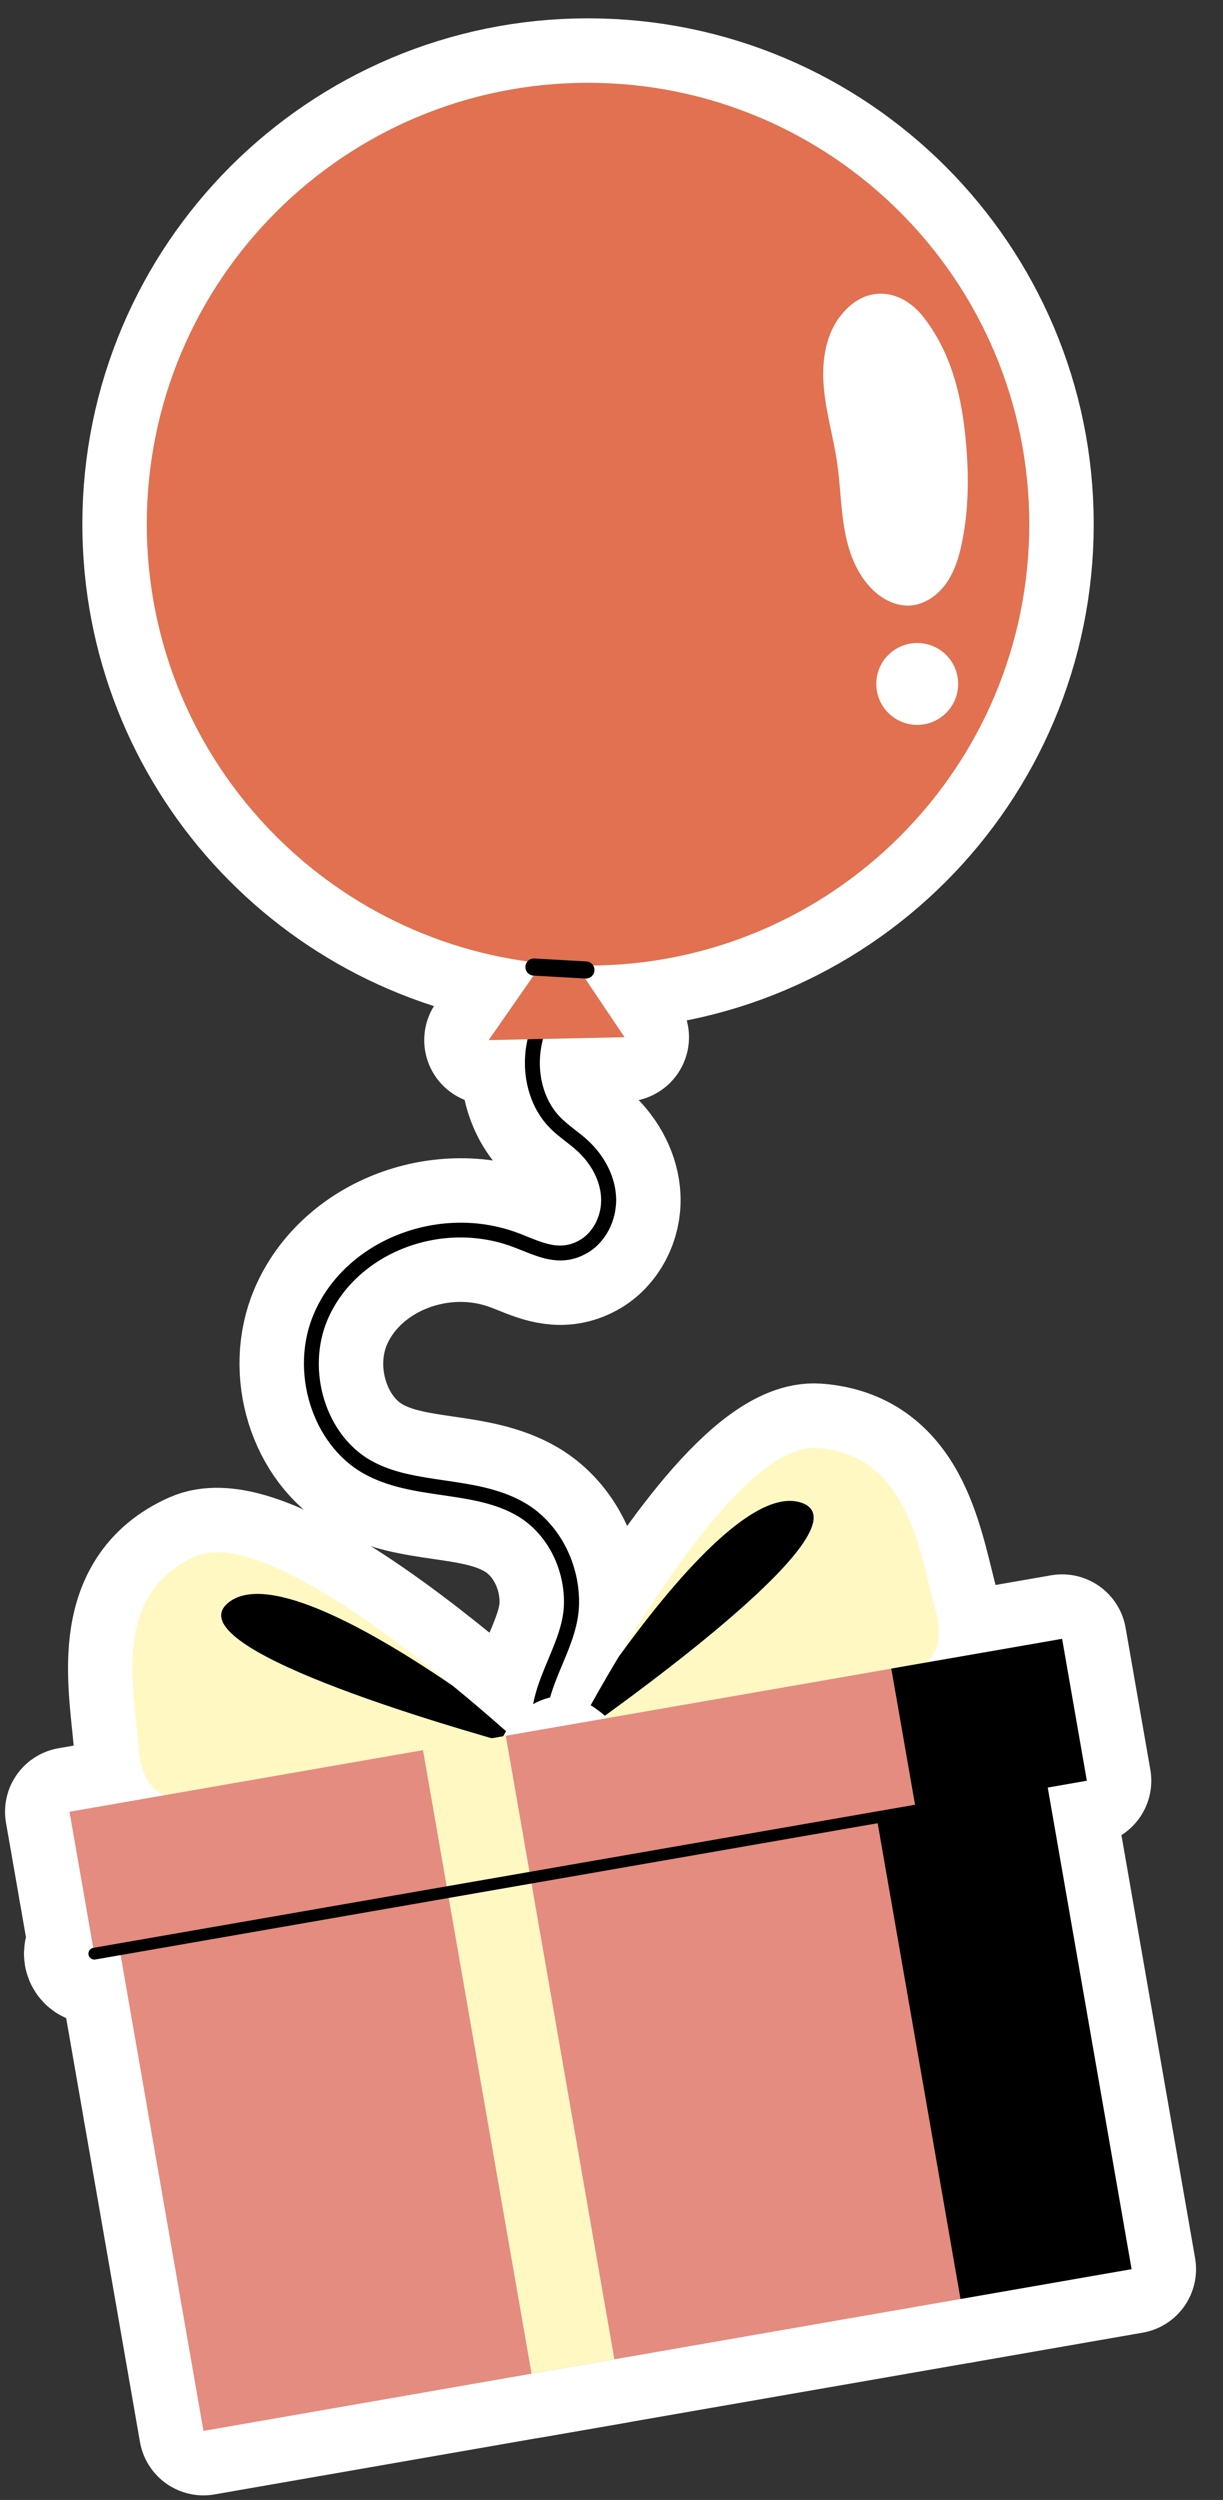
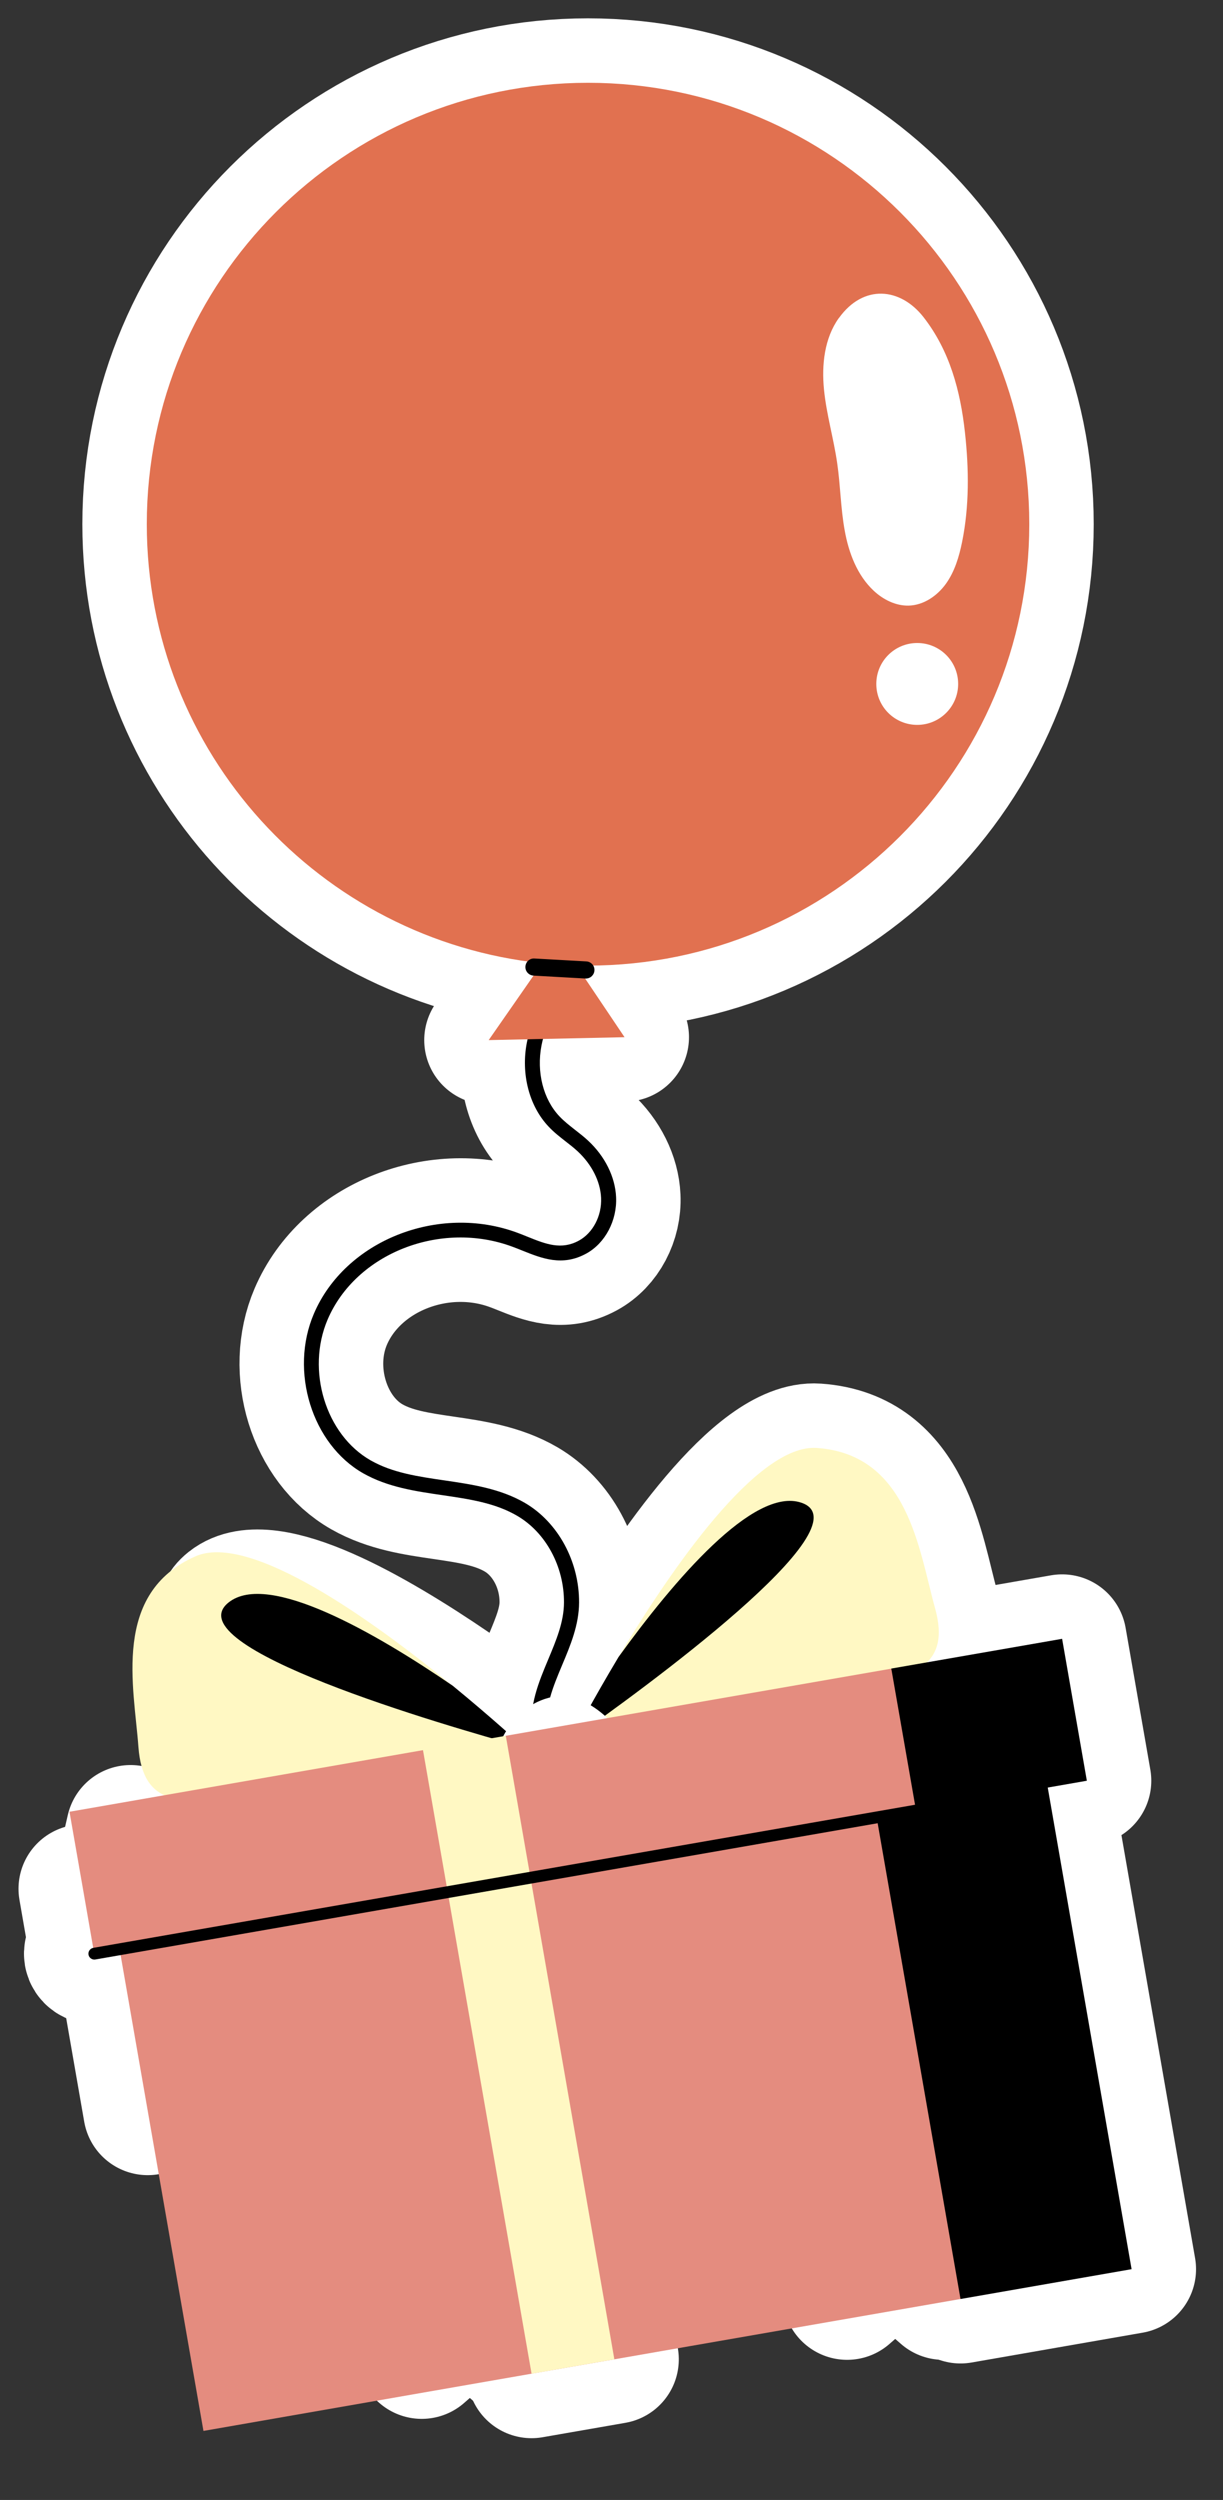
<svg xmlns="http://www.w3.org/2000/svg" id="b" width="134.47" height="274.8" viewBox="0 0 134.47 274.8">
  <rect x="0" y="0" width="134.47" height="274.8" fill="#333333" stroke="none" />
  <defs>
    <clipPath id="e">
      <rect width="134.47" height="274.8" fill="none" />
    </clipPath>
  </defs>
  <g id="c">
    <g id="d">
      <g clip-path="url(#e)">
        <g id="f">
          <path d="M60.24,192.21c-.09,0-.18-.01-.27-.03-.79-.18-1.37-1.06-1.46-1.78-.36-2.91.72-5.5,1.77-8,.88-2.11,1.72-4.1,1.73-6.25.02-3.95-1.99-7.68-5.13-9.52-2.43-1.43-5.25-1.84-8.24-2.28-2.96-.43-6.02-.88-8.7-2.4-5.64-3.2-8.13-11.23-5.43-17.54,3.44-8.05,13.69-12.13,22.39-8.9.38.14.75.29,1.12.44,1.98.8,3.69,1.48,5.63.42,1.55-.85,2.53-2.73,2.44-4.7-.08-1.81-1.02-3.66-2.56-5.1-.41-.38-.85-.73-1.32-1.09-.64-.5-1.3-1.01-1.88-1.63-2.15-2.26-3.07-5.81-2.4-9.25.56-2.87,2.1-5.66,4.59-8.3l1.19,1.12c-2.27,2.41-3.67,4.93-4.17,7.49-.57,2.93.19,5.93,1.98,7.81.5.53,1.09.99,1.7,1.47.47.37.97.75,1.43,1.18,1.86,1.72,2.99,3.99,3.09,6.22.12,2.57-1.2,5.07-3.29,6.21-2.62,1.43-4.86.53-7.03-.34-.36-.14-.71-.29-1.08-.42-7.91-2.94-17.21.73-20.32,8.01-2.38,5.58-.21,12.67,4.74,15.48,2.41,1.37,5.19,1.77,8.13,2.2,3.01.44,6.13.9,8.84,2.48,3.63,2.13,5.96,6.42,5.94,10.94-.01,2.47-.95,4.71-1.86,6.87-1.01,2.41-1.96,4.69-1.66,7.17.02.15.17.36.25.41-.12-.07-.4-.02-.51.16l1.38.88c-.23.37-.6.57-1.01.57Z" fill="none" stroke="#fff" stroke-linecap="round" stroke-linejoin="round" stroke-width="14.17" />
-           <path d="M57.66,192.12s-21.82,4.8-30.95,5.61c-6.67.59-11,.91-11.49-5.7-.48-6.61-2.94-16.9,6.28-20.96,6.02-2.65,19.59,7.13,28.28,14.25,2.55,2.09,2.59,3.81,3.99,5.06.95.85,3.65,1.55,3.83,1.71.04.03.05.05.05.05Z" fill="none" stroke="#fff" stroke-linecap="round" stroke-linejoin="round" stroke-width="14.17" />
          <path d="M57.6,192.07c-8.79-2.42-38.57-11.07-32.46-15.93,4.35-3.45,16.1,3.33,24.64,9.16,4.28,3.51,7.39,6.36,7.81,6.76Z" fill="none" stroke="#fff" stroke-linecap="round" stroke-linejoin="round" stroke-width="14.17" />
          <path d="M62.91,191.2s22.16-2.86,31.02-5.18c6.47-1.7,10.66-2.86,8.88-9.25-1.78-6.39-2.94-16.9-13-17.61-6.56-.46-16.03,13.34-21.8,22.97-1.69,2.83-1.15,4.46-2.04,6.11-.61,1.12-2.92,2.69-3.02,2.9-.02.04-.03.06-.03.06Z" fill="none" stroke="#fff" stroke-linecap="round" stroke-linejoin="round" stroke-width="14.17" />
          <path d="M62.95,191.14c7.46-5.25,32.56-23.46,25.16-25.96-5.26-1.78-14.03,8.57-20.1,16.96-2.85,4.75-4.8,8.49-5.07,9.01Z" fill="none" stroke="#fff" stroke-linecap="round" stroke-linejoin="round" stroke-width="14.17" />
          <path d="M54.53,192.77s1.28-4.91,5.74-6.13c4.47-1.23,8.06,3.96,8.06,3.96l-13.8,2.18Z" fill="none" stroke="#fff" stroke-linecap="round" stroke-linejoin="round" stroke-width="14.17" />
-           <polygon points="116.15 243.21 105.6 252.71 75.86 257.89 67.54 259.34 58.44 260.92 22.37 267.21 16.24 232.01 24.33 214.5 14.03 210.53 9.12 207.62 7.64 199.15 46.5 192.38 51.06 196.8 55.61 190.8 98 183.42 109.93 186.1 110.29 193.33 107.96 201.33 114.64 235.49 114.83 236.45 116.15 243.21" fill="none" stroke="#fff" stroke-linecap="round" stroke-linejoin="round" stroke-width="14.17" />
          <polygon points="30.73 220.98 33.49 227.44 26.49 226.81 24.93 233.65 19.64 229.03 16.24 232.01 13.15 214.26 10.36 214.75 9.12 207.62 12.79 207.94 14.36 201.1 19.64 205.72 24.93 201.1 26.49 207.94 33.49 207.32 30.73 213.77 36.75 217.38 30.73 220.98" fill="none" stroke="#fff" stroke-linecap="round" stroke-linejoin="round" stroke-width="14.17" />
          <polygon points="68.77 242.53 62.75 246.13 65.5 252.59 58.51 251.96 56.95 258.8 51.66 254.18 46.37 258.8 44.81 251.96 37.82 252.59 40.57 246.13 34.55 242.53 40.57 238.92 37.82 232.47 44.81 233.09 46.37 226.25 51.66 230.87 56.95 226.25 58.51 233.09 65.5 232.47 62.75 238.92 68.77 242.53" fill="none" stroke="#fff" stroke-linecap="round" stroke-linejoin="round" stroke-width="14.17" />
          <polygon points="90.67 206.52 84.65 210.12 87.4 216.58 80.41 215.95 78.85 222.8 73.56 218.18 68.27 222.8 66.71 215.95 59.72 216.58 62.47 210.12 56.45 206.52 62.47 202.92 59.72 196.46 66.71 197.09 68.27 190.24 73.56 194.86 78.85 190.24 80.41 197.09 87.4 196.46 84.65 202.92 90.67 206.52" fill="none" stroke="#fff" stroke-linecap="round" stroke-linejoin="round" stroke-width="14.17" />
          <polygon points="115.54 236.03 109.52 239.63 112.27 246.09 105.28 245.46 103.72 252.31 98.43 247.69 93.14 252.31 91.58 245.46 84.59 246.09 87.34 239.63 81.32 236.03 87.34 232.43 84.59 225.97 91.58 226.6 93.14 219.75 98.43 224.37 103.72 219.75 105.28 226.6 112.27 225.97 109.52 232.43 115.54 236.03" fill="none" stroke="#fff" stroke-linecap="round" stroke-linejoin="round" stroke-width="14.17" />
          <rect x="52.4" y="191.08" width="9.24" height="69.57" transform="translate(-37.9 13.13) rotate(-9.88)" fill="none" stroke="#fff" stroke-linecap="round" stroke-linejoin="round" stroke-width="14.17" />
          <path d="M98,183.42l2.61,14.96-90.35,15.73c-.35.06-.59.4-.53.75.06.35.4.59.75.53l86.02-14.98,9.11,52.3,18.81-3.28-9.22-52.94,4.3-.75-2.72-15.6-18.78,3.27Z" fill="none" stroke="#fff" stroke-linecap="round" stroke-linejoin="round" stroke-width="14.17" />
          <path d="M113.17,57.62c0-26.79-21.72-48.52-48.52-48.52S16.14,30.82,16.14,57.62c0,25.09,19.05,45.73,43.47,48.26l-5.88,8.45,14.94-.32-5.31-7.9c.43.01.86.03,1.29.03,26.79,0,48.52-21.72,48.52-48.52Z" fill="none" stroke="#fff" stroke-linecap="round" stroke-linejoin="round" stroke-width="14.17" />
          <path d="M92.23,34.96c-1.59,2.22-1.9,5.14-1.63,7.87.27,2.72,1.06,5.37,1.45,8.08.36,2.46.38,4.97.83,7.42.44,2.45,1.37,4.91,3.19,6.61,1.04.97,2.41,1.66,3.83,1.63,1.65-.04,3.15-1.07,4.11-2.41.96-1.34,1.44-2.96,1.77-4.57.8-3.95.76-8.02.32-12.03-.5-4.59-1.68-9.01-4.56-12.7-2.55-3.26-6.61-3.65-9.3.1Z" fill="none" stroke="#fff" stroke-linecap="round" stroke-linejoin="round" stroke-width="14.17" />
          <path d="M105.35,75.18c0,2.48-2.01,4.5-4.5,4.5s-4.5-2.01-4.5-4.5,2.01-4.5,4.5-4.5,4.5,2.01,4.5,4.5Z" fill="none" stroke="#fff" stroke-linecap="round" stroke-linejoin="round" stroke-width="14.17" />
          <path d="M64.41,107.56s-.04,0-.05,0l-5.7-.32c-.52-.03-.92-.47-.89-.99.03-.52.46-.93,1-.89l5.7.32c.52.03.92.47.89.99-.03.5-.44.89-.94.89Z" fill="none" stroke="#fff" stroke-linecap="round" stroke-linejoin="round" stroke-width="14.17" />
          <path d="M60.24,192.21c-.09,0-.18-.01-.27-.03-.79-.18-1.37-1.06-1.46-1.78-.36-2.91.72-5.5,1.77-8,.88-2.11,1.72-4.1,1.73-6.25.02-3.95-1.99-7.68-5.13-9.52-2.43-1.43-5.25-1.84-8.24-2.28-2.96-.43-6.02-.88-8.7-2.4-5.64-3.2-8.13-11.23-5.43-17.54,3.44-8.05,13.69-12.13,22.39-8.9.38.14.75.29,1.12.44,1.98.8,3.69,1.48,5.63.42,1.55-.85,2.53-2.73,2.44-4.7-.08-1.81-1.02-3.66-2.56-5.1-.41-.38-.85-.73-1.32-1.09-.64-.5-1.3-1.01-1.88-1.63-2.15-2.26-3.07-5.81-2.4-9.25.56-2.87,2.1-5.66,4.59-8.3l1.19,1.12c-2.27,2.41-3.67,4.93-4.17,7.49-.57,2.93.19,5.93,1.98,7.81.5.53,1.09.99,1.7,1.47.47.37.97.75,1.43,1.18,1.86,1.72,2.99,3.99,3.09,6.22.12,2.57-1.2,5.07-3.29,6.21-2.62,1.43-4.86.53-7.03-.34-.36-.14-.71-.29-1.08-.42-7.91-2.94-17.21.73-20.32,8.01-2.38,5.58-.21,12.67,4.74,15.48,2.41,1.37,5.19,1.77,8.13,2.2,3.01.44,6.13.9,8.84,2.48,3.63,2.13,5.96,6.42,5.94,10.94-.01,2.47-.95,4.71-1.86,6.87-1.01,2.41-1.96,4.69-1.66,7.17.02.15.17.36.25.41-.12-.07-.4-.02-.51.16l1.38.88c-.23.37-.6.57-1.01.57Z" />
          <path d="M57.66,192.12s-21.82,4.8-30.95,5.61c-6.67.59-11,.91-11.49-5.7-.48-6.61-2.94-16.9,6.28-20.96,6.02-2.65,19.59,7.13,28.28,14.25,2.55,2.09,2.59,3.81,3.99,5.06.95.85,3.65,1.55,3.83,1.71.04.03.05.05.05.05Z" fill="#fff8c3" />
          <path d="M57.6,192.07c-8.79-2.42-38.57-11.07-32.46-15.93,4.35-3.45,16.1,3.33,24.64,9.16,4.28,3.51,7.39,6.36,7.81,6.76Z" />
          <path d="M62.91,191.2s22.16-2.86,31.02-5.18c6.47-1.7,10.66-2.86,8.88-9.25-1.78-6.39-2.94-16.9-13-17.61-6.56-.46-16.03,13.34-21.8,22.97-1.69,2.83-1.15,4.46-2.04,6.11-.61,1.12-2.92,2.69-3.02,2.9-.02.04-.03.06-.03.06Z" fill="#fff8c3" />
          <path d="M62.95,191.14c7.46-5.25,32.56-23.46,25.16-25.96-5.26-1.78-14.03,8.57-20.1,16.96-2.85,4.75-4.8,8.49-5.07,9.01Z" />
          <path d="M54.53,192.77s1.28-4.91,5.74-6.13c4.47-1.23,8.06,3.96,8.06,3.96l-13.8,2.18Z" fill="#fff" />
          <polygon points="116.15 243.21 105.6 252.71 75.86 257.89 67.54 259.34 58.44 260.92 22.37 267.21 16.24 232.01 24.33 214.5 14.03 210.53 9.12 207.62 7.64 199.15 46.5 192.38 51.06 196.8 55.61 190.8 98 183.42 109.93 186.1 110.29 193.33 107.96 201.33 114.64 235.49 114.83 236.45 116.15 243.21" fill="#e48c7f" />
          <polygon points="30.73 220.98 33.49 227.44 26.49 226.81 24.93 233.65 19.64 229.03 16.24 232.01 13.15 214.26 10.36 214.75 9.12 207.62 12.79 207.94 14.36 201.1 19.64 205.72 24.93 201.1 26.49 207.94 33.49 207.32 30.73 213.77 36.75 217.38 30.73 220.98" fill="#e48c7f" />
          <polygon points="68.77 242.53 62.75 246.13 65.5 252.59 58.51 251.96 56.95 258.8 51.66 254.18 46.37 258.8 44.81 251.96 37.82 252.59 40.57 246.13 34.55 242.53 40.57 238.92 37.82 232.47 44.81 233.09 46.37 226.25 51.66 230.87 56.95 226.25 58.51 233.09 65.5 232.47 62.75 238.92 68.77 242.53" fill="#e48c7f" />
          <polygon points="90.67 206.52 84.65 210.12 87.4 216.58 80.41 215.95 78.85 222.8 73.56 218.18 68.27 222.8 66.71 215.95 59.72 216.58 62.47 210.12 56.45 206.52 62.47 202.92 59.72 196.46 66.71 197.09 68.27 190.24 73.56 194.86 78.85 190.24 80.41 197.09 87.4 196.46 84.65 202.92 90.67 206.52" fill="#e48c7f" />
          <polygon points="115.54 236.03 109.52 239.63 112.27 246.09 105.28 245.46 103.72 252.31 98.43 247.69 93.14 252.31 91.58 245.46 84.59 246.09 87.34 239.63 81.32 236.03 87.34 232.43 84.59 225.97 91.58 226.6 93.14 219.75 98.43 224.37 103.72 219.75 105.28 226.6 112.27 225.97 109.52 232.43 115.54 236.03" fill="#e48c7f" />
          <rect x="52.4" y="191.08" width="9.24" height="69.57" transform="translate(-37.9 13.13) rotate(-9.88)" fill="#fff8c3" />
          <path d="M98,183.42l2.61,14.96-90.35,15.73c-.35.06-.59.4-.53.75.06.35.4.59.75.53l86.02-14.98,9.11,52.3,18.81-3.28-9.22-52.94,4.3-.75-2.72-15.6-18.78,3.27Z" />
          <path d="M113.17,57.62c0-26.79-21.72-48.52-48.52-48.52S16.14,30.82,16.14,57.62c0,25.09,19.05,45.73,43.47,48.26l-5.88,8.45,14.94-.32-5.31-7.9c.43.01.86.03,1.29.03,26.79,0,48.52-21.72,48.52-48.52Z" fill="#e17150" />
          <path d="M92.23,34.96c-1.59,2.22-1.9,5.14-1.63,7.87.27,2.72,1.06,5.37,1.45,8.08.36,2.46.38,4.97.83,7.42.44,2.45,1.37,4.91,3.19,6.61,1.04.97,2.41,1.66,3.83,1.63,1.65-.04,3.15-1.07,4.11-2.41.96-1.34,1.44-2.96,1.77-4.57.8-3.95.76-8.02.32-12.03-.5-4.59-1.68-9.01-4.56-12.7-2.55-3.26-6.61-3.65-9.3.1Z" fill="#fff" />
          <path d="M105.35,75.18c0,2.48-2.01,4.5-4.5,4.5s-4.5-2.01-4.5-4.5,2.01-4.5,4.5-4.5,4.5,2.01,4.5,4.5Z" fill="#fff" />
          <path d="M64.41,107.56s-.04,0-.05,0l-5.7-.32c-.52-.03-.92-.47-.89-.99.03-.52.46-.93,1-.89l5.7.32c.52.03.92.47.89.99-.03.5-.44.89-.94.89Z" />
        </g>
      </g>
    </g>
  </g>
</svg>